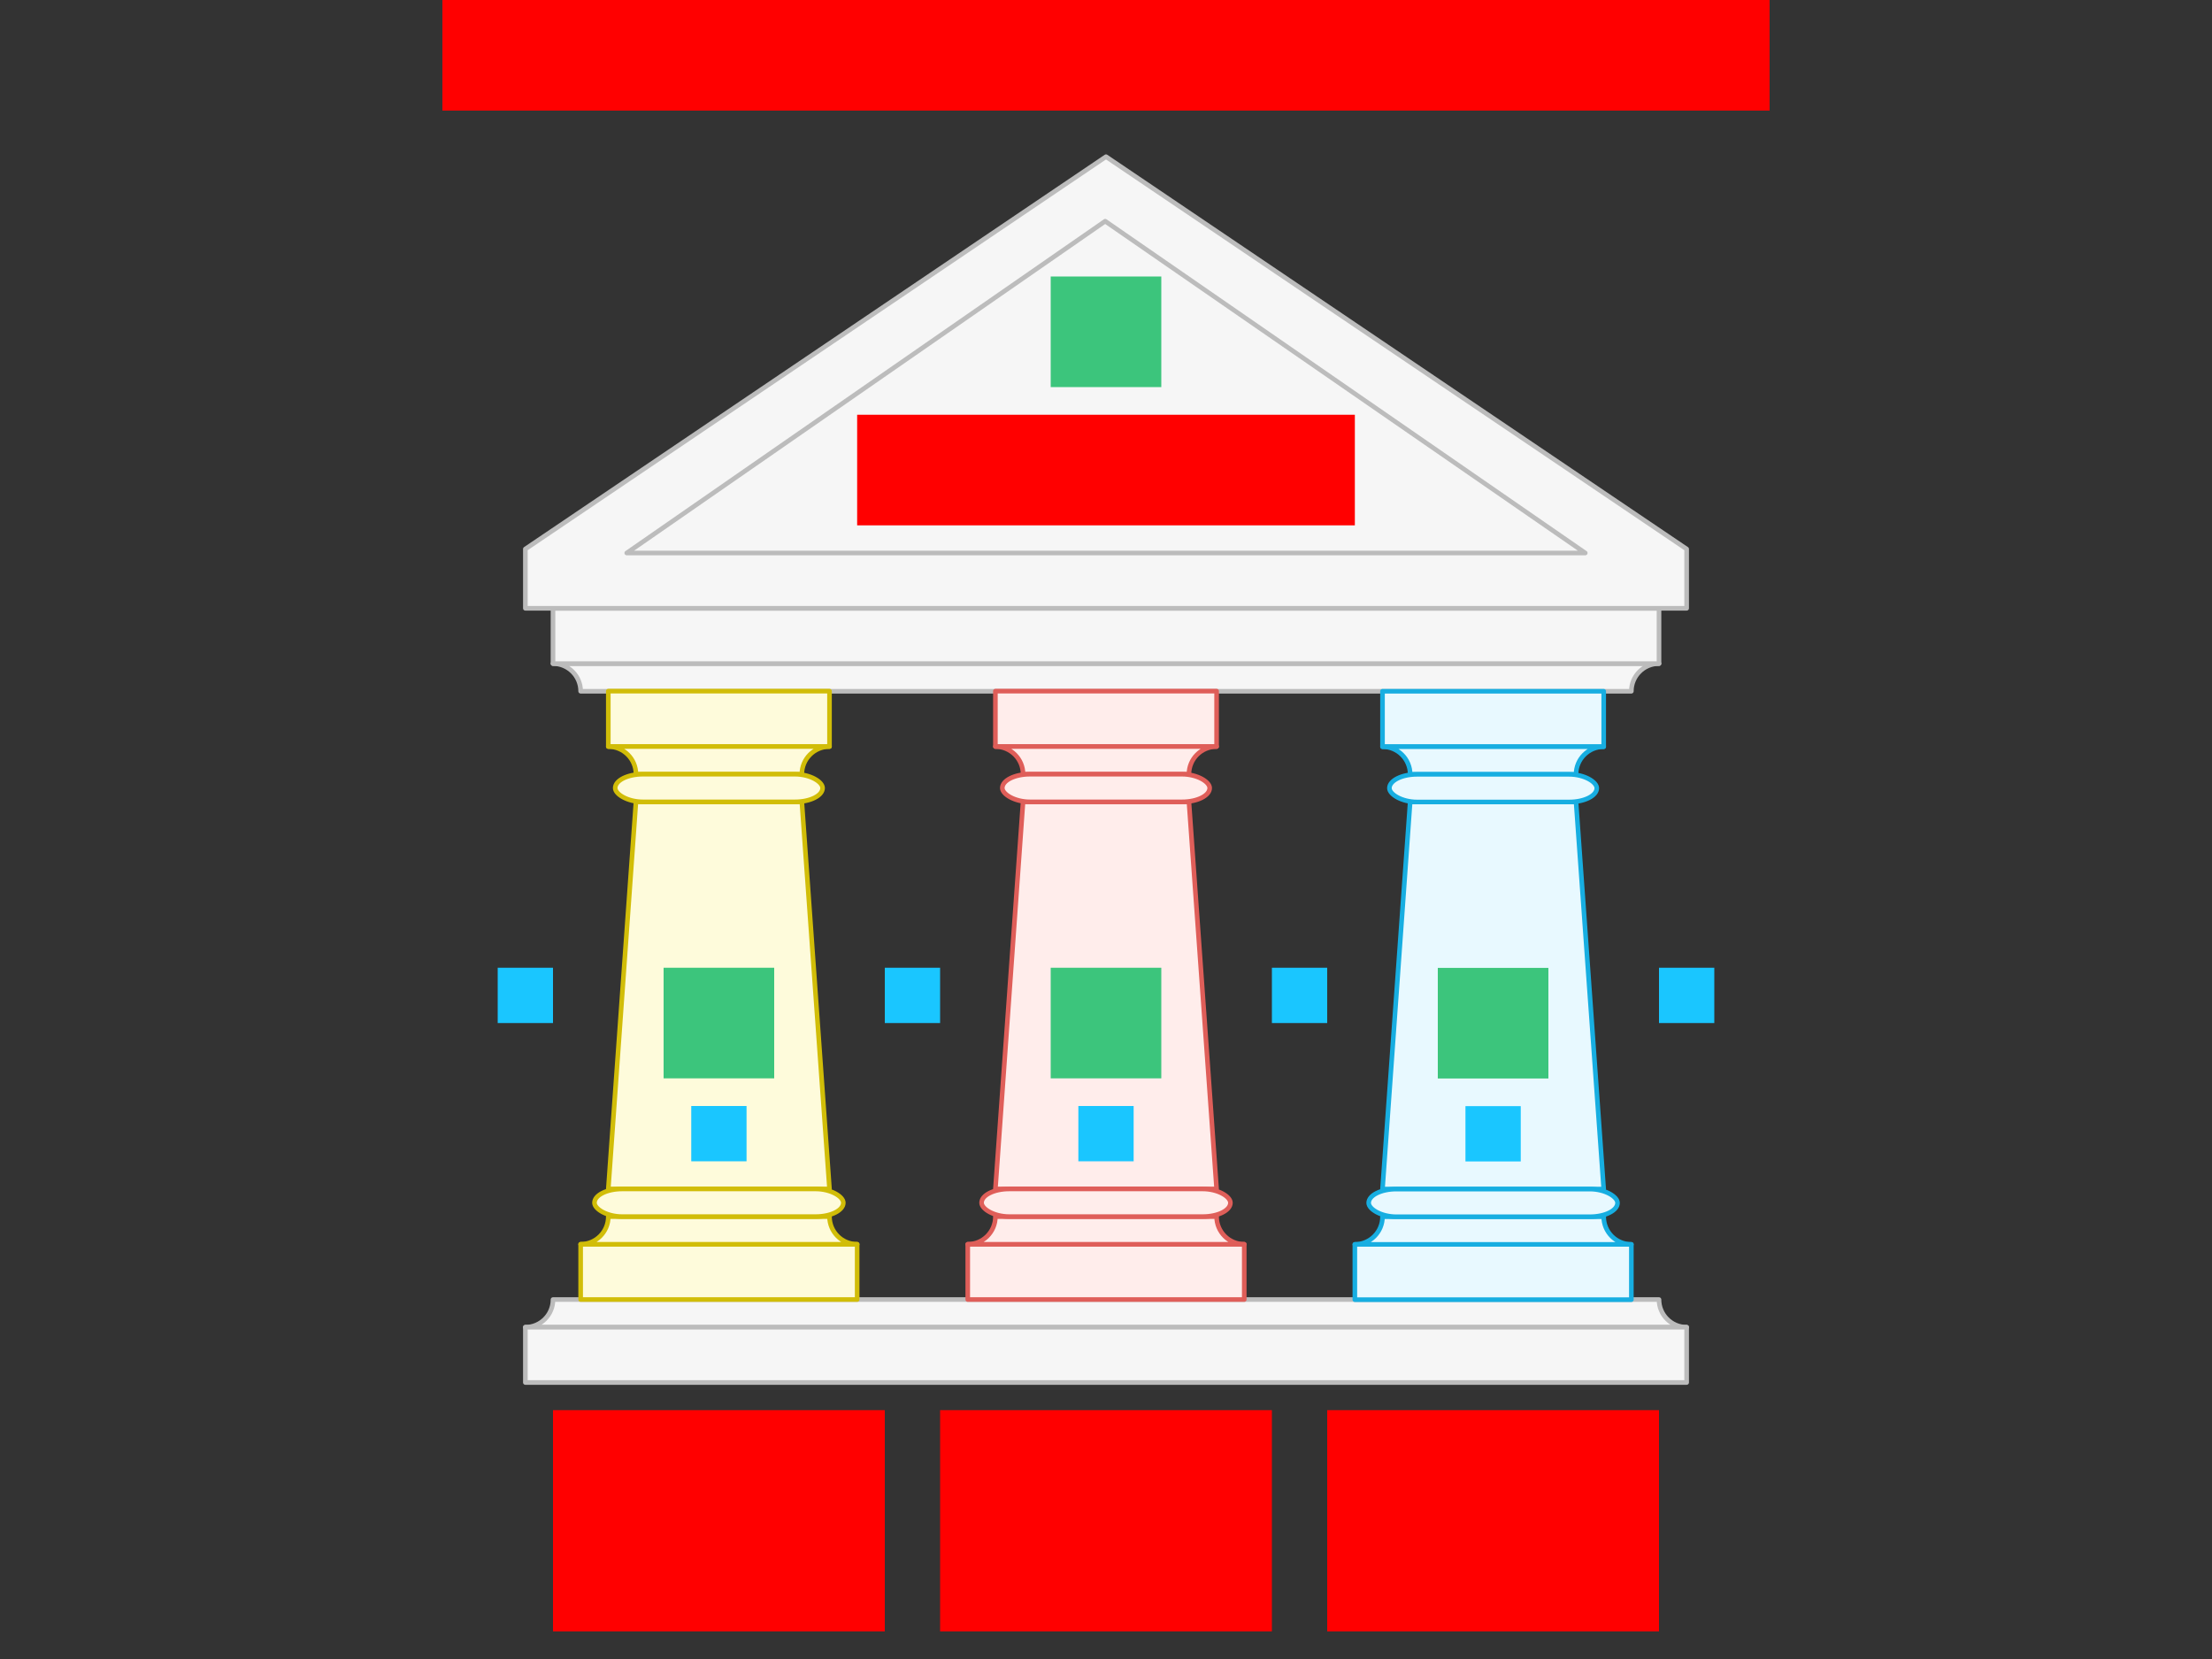
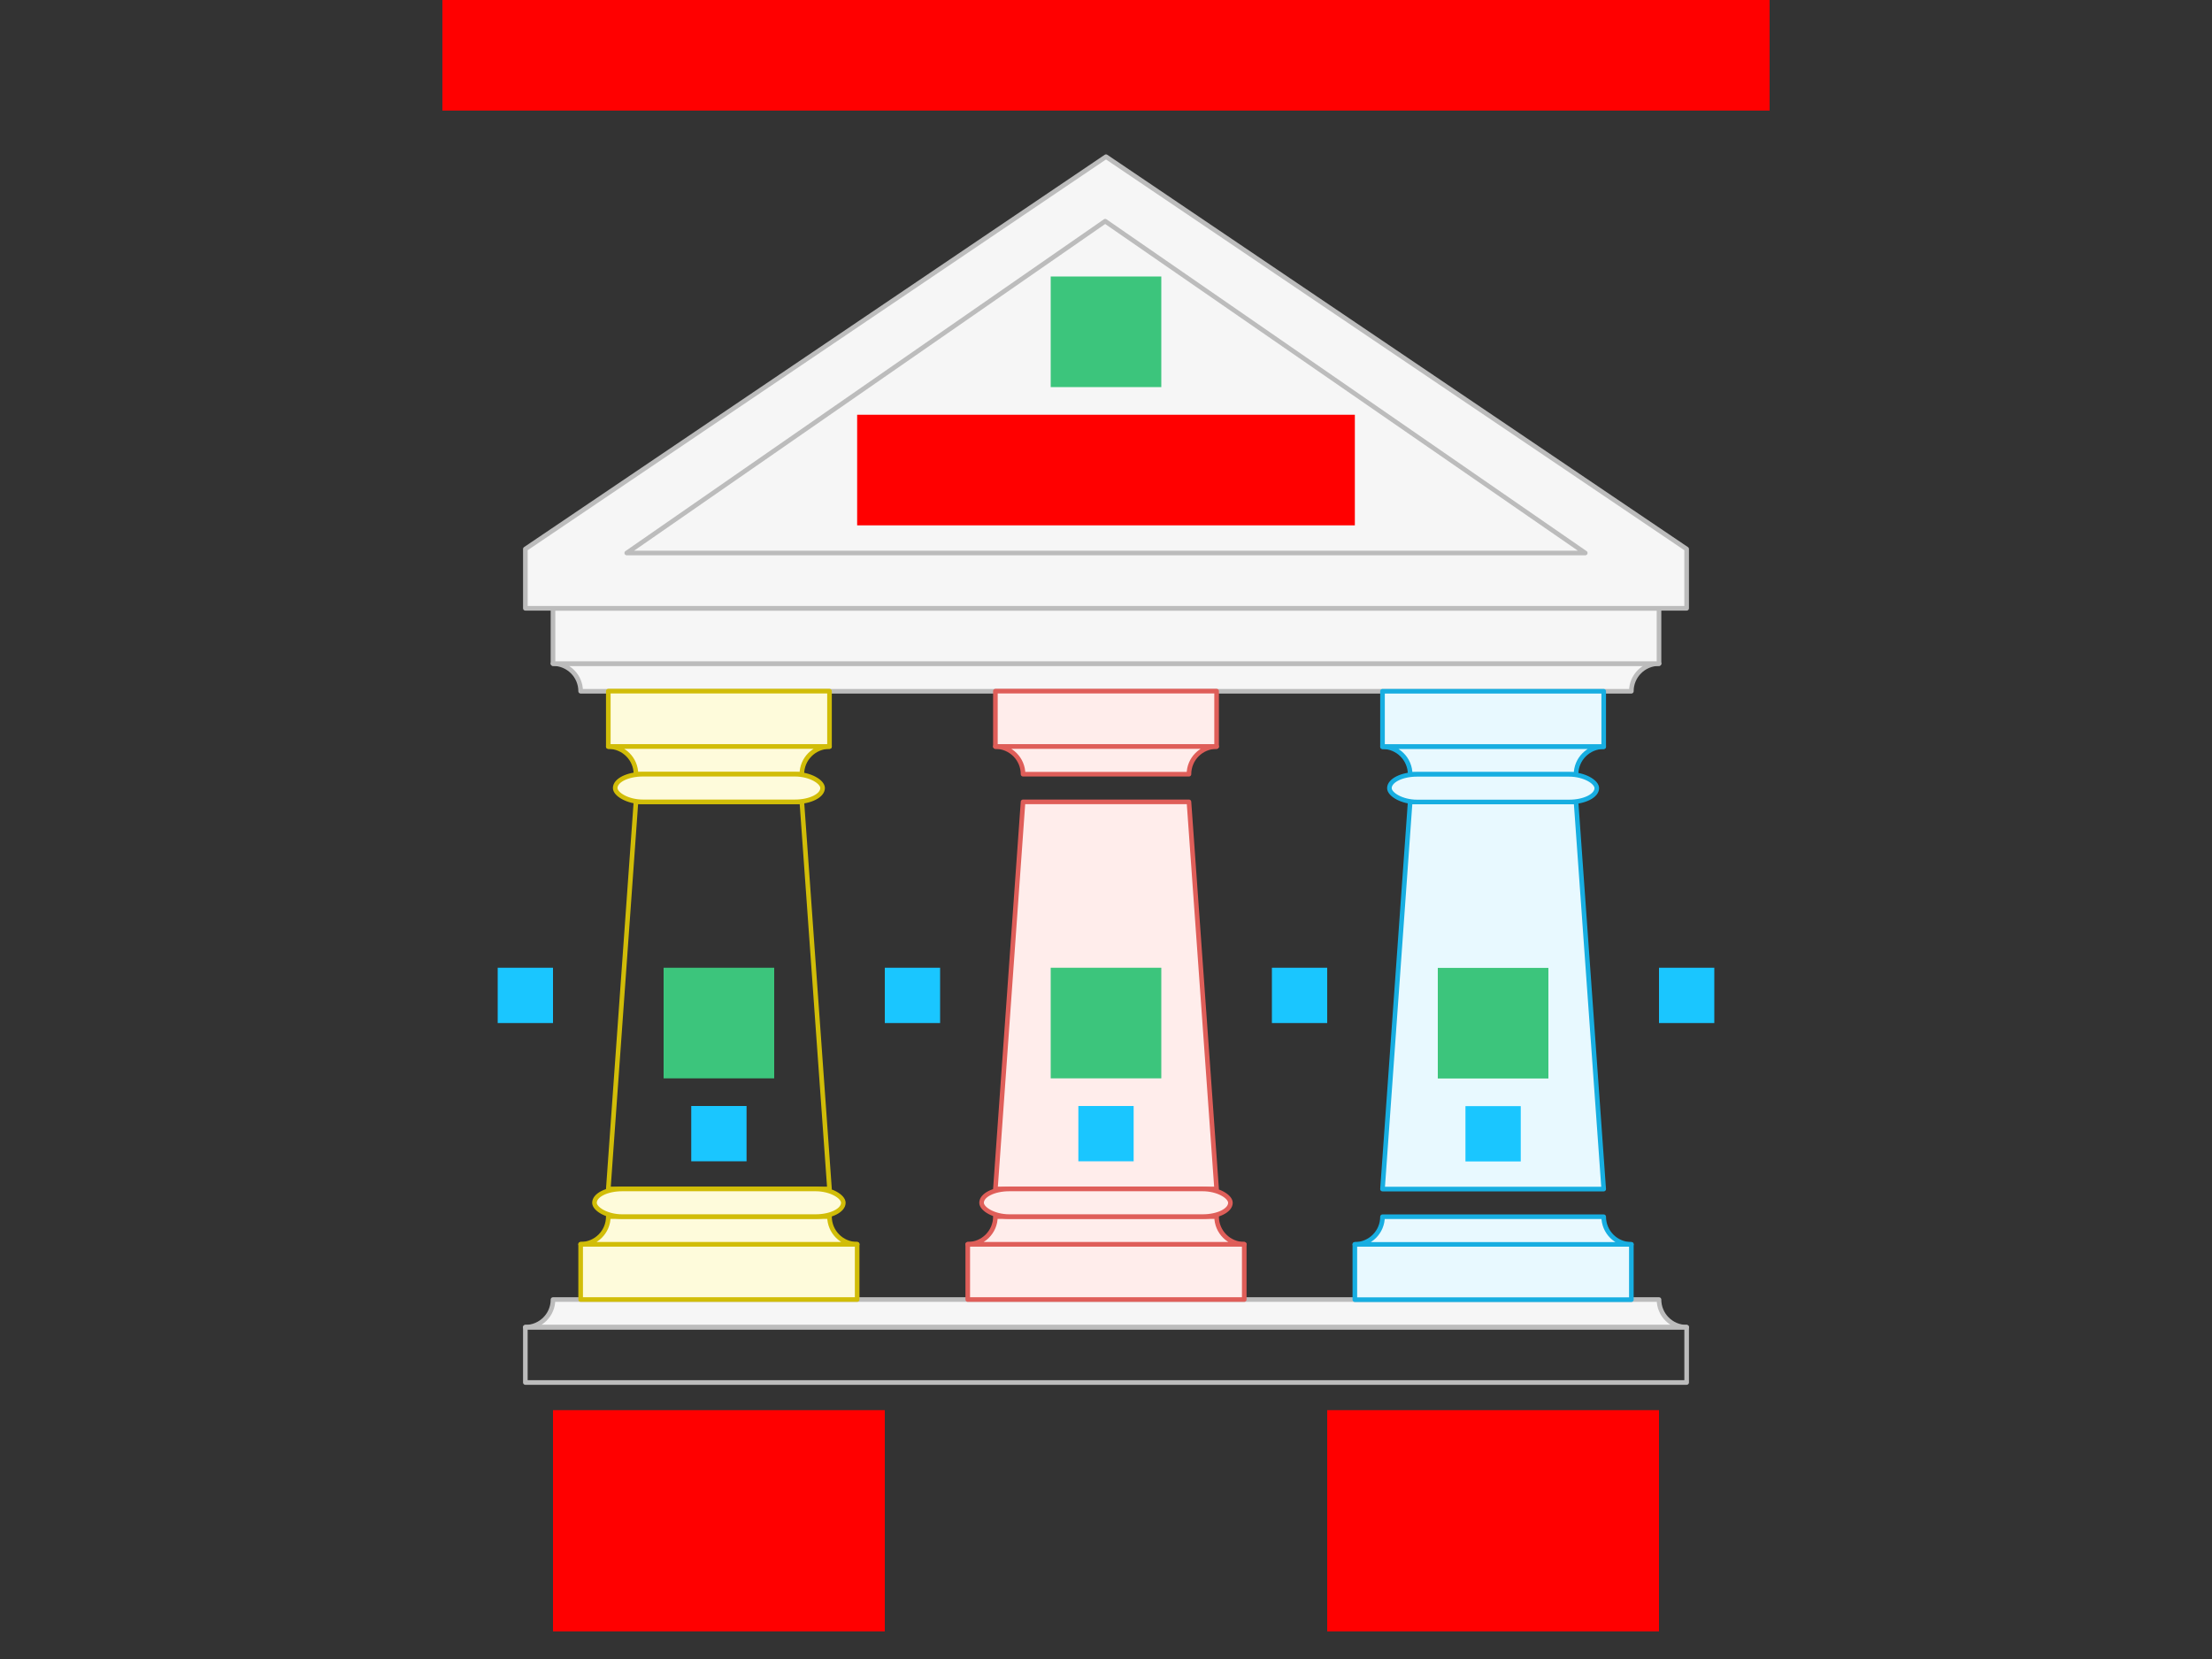
<svg xmlns="http://www.w3.org/2000/svg" width="960" height="720">
  <rect width="100%" height="100%" fill="#333333" stroke="none" />
  <g id="pillars-complex-v3--family--3">
    <g id="lines">
      <g id="common">
        <g id="cu-2">
          <g id="cu">
            <path id="Rectangle_9" transform="translate(240, 288)" fill="#f6f6f6" d="M12 12 L468 12 C468 5.373 473.373 0 480 0 L0 0 C6.627 0 12 5.373 12 12 Z" />
            <path id="Rectangle_9_1" transform="translate(240, 288)" fill="none" stroke="#bcbcbc" stroke-width="2" stroke-linejoin="round" stroke-linecap="none" stroke-miterlimit="4" d="M 480 0 C 473.373 0 468 5.373 468 12 L 12 12 C 12 5.373 6.627 0 0 0 L 480 0 Z" />
          </g>
          <g id="cu_1">
            <path id="Rectangle_51" transform="translate(240, 264)" fill="#f6f6f6" d="M480 0 L0 0 L0 24 L480 24 L480 0 Z" />
            <path id="Rectangle_51_1" transform="translate(240, 264)" fill="none" stroke="#bcbcbc" stroke-width="2" stroke-linejoin="round" stroke-linecap="none" stroke-miterlimit="4" d="M 0 0 L 480 0 L 480 24 L 0 24 L 0 0 Z" />
          </g>
          <g id="cu_2">
            <path id="Rectangle_37" transform="translate(228, 564)" fill="#f6f6f6" d="M12 0 L492 0 C492 6.627 497.373 12 504 12 L0 12 C6.627 12 12 6.627 12 0 Z" />
            <path id="Rectangle_37_1" transform="translate(228, 564)" fill="none" stroke="#bcbcbc" stroke-width="2" stroke-linejoin="round" stroke-linecap="none" stroke-miterlimit="4" d="M 504 12 C 497.373 12 492 6.627 492 0 L 12 0 C 12 6.627 6.627 12 0 12 L 504 12 Z" />
          </g>
          <g id="cu_3">
-             <path id="Rectangle_52" transform="translate(228, 576)" fill="#f6f6f6" d="M504 24 L0 24 L0 0 L504 0 L504 24 Z" />
            <path id="Rectangle_52_1" transform="translate(228, 576)" fill="none" stroke="#bcbcbc" stroke-width="2" stroke-linejoin="round" stroke-linecap="none" stroke-miterlimit="4" d="M 0 24 L 504 24 L 504 0 L 0 0 L 0 24 Z" />
          </g>
          <g id="cu_4">
            <path id="Rectangle_10" transform="translate(228, 68)" fill="#f6f6f6" d="M252 0 L504 170.264 L504 196 L0 196 L0 170.264 L252 0 Z" />
            <path id="Rectangle_10_1" transform="translate(228, 68)" fill="none" stroke="#bcbcbc" stroke-width="2" stroke-linejoin="round" stroke-linecap="none" stroke-miterlimit="4" d="M 252 0 L 504 170.264 L 504 196 L 0 196 L 0 170.264 L 252 0 Z" />
          </g>
        </g>
        <g id="cu-1">
          <g id="cu_5">
            <path id="Rectangle_50" transform="translate(272, 96)" fill="#f6f6f6" d="M207.645 0 L0 144 L416 144 L207.645 0 Z" />
            <path id="Rectangle_50_1" transform="translate(272, 96)" fill="none" stroke="#bcbcbc" stroke-width="2" stroke-linejoin="round" stroke-linecap="none" stroke-miterlimit="4" d="M 207.645 0 L 0 144 L 416 144 L 207.645 0 Z" />
          </g>
        </g>
      </g>
      <g id="g-3">
        <g id="cu_6">
          <g id="cu_7">
            <path id="Rectangle_57" transform="translate(600, 348.059)" fill="#e8f9ff" d="M12 0 L84 0 L96 168 L0 168 L12 0 Z" />
            <path id="Rectangle_57_1" transform="translate(600, 348.059)" fill="none" stroke="#17aee1" stroke-width="2" stroke-linejoin="round" stroke-linecap="none" stroke-miterlimit="4" d="M 12 0 L 84 0 L 96 168 L 0 168 L 12 0 Z" />
          </g>
          <g id="cu_8">
            <path id="Rectangle_58" transform="translate(600, 300)" fill="#e8f9ff" d="M0 0 L96 0 L96 24.058 L0 24.058 L0 0 Z" />
            <path id="Rectangle_58_1" transform="translate(600, 300)" fill="none" stroke="#17aee1" stroke-width="2" stroke-linejoin="round" stroke-linecap="none" stroke-miterlimit="4" d="M 0 0 L 96 0 L 96 24.058 L 0 24.058 L 0 0 Z" />
          </g>
          <g id="cu_9">
            <path id="Rectangle_59" transform="matrix(1, 0, 0, -1, 588, 564.059)" fill="#e8f9ff" d="M0 0 L120 0 L120 24 L0 24 L0 0 Z" />
            <path id="Rectangle_59_1" transform="matrix(1, 0, 0, -1, 588, 564.059)" fill="none" stroke="#17aee1" stroke-width="2" stroke-linejoin="round" stroke-linecap="none" stroke-miterlimit="4" d="M 0 0 L 120 0 L 120 24 L 0 24 L 0 0 Z" />
          </g>
          <g id="cu_10">
            <path id="Rectangle_60" transform="translate(600, 324.059)" fill="#e8f9ff" d="M0 0 L96 0 C89.373 0 84 5.373 84 12 L12 12 C12 5.373 6.627 0 0 0 Z" />
            <path id="Rectangle_60_1" transform="translate(600, 324.059)" fill="none" stroke="#17aee1" stroke-width="2" stroke-linejoin="round" stroke-linecap="none" stroke-miterlimit="4" d="M 0 0 L 96 0 C 89.373 0 84 5.373 84 12 L 12 12 C 12 5.373 6.627 0 0 0 Z" />
          </g>
          <g id="cu_11">
            <path id="Rectangle_61" transform="translate(588, 528.059)" fill="#e8f9ff" d="M0 12 L120 12 C113.373 12 108 6.627 108 0 L12 0 C12 6.627 6.627 12 0 12 Z" />
            <path id="Rectangle_61_1" transform="translate(588, 528.059)" fill="none" stroke="#17aee1" stroke-width="2" stroke-linejoin="round" stroke-linecap="none" stroke-miterlimit="4" d="M 0 12 L 120 12 C 113.373 12 108 6.627 108 0 L 12 0 C 12 6.627 6.627 12 0 12 Z" />
          </g>
          <rect id="Rectangle_71" stroke="#17aee1" fill="#e8f9ff" stroke-width="2" stroke-linejoin="round" transform="translate(603, 336.059)" width="90" height="12" rx="12" ry="12" />
-           <rect id="Rectangle_75" stroke="#17aee1" fill="#e8f9ff" stroke-width="2" stroke-linejoin="round" transform="translate(594, 516.059)" width="108" height="12" rx="12" ry="12" />
        </g>
      </g>
      <g id="g-2">
        <g id="cu_12">
          <g id="cu_13">
            <path id="Rectangle_51_2" transform="translate(432, 348)" fill="#ffedeb" d="M12 0 L84 0 L96 168 L0 168 L12 0 Z" />
            <path id="Rectangle_51_3" transform="translate(432, 348)" fill="none" stroke="#df5e59" stroke-width="2" stroke-linejoin="round" stroke-linecap="none" stroke-miterlimit="4" d="M 12 0 L 84 0 L 96 168 L 0 168 L 12 0 Z" />
          </g>
          <g id="cu_14">
            <path id="Rectangle_52_2" transform="translate(432, 299.941)" fill="#ffedeb" d="M0 0 L96 0 L96 24.058 L0 24.058 L0 0 Z" />
            <path id="Rectangle_52_3" transform="translate(432, 299.941)" fill="none" stroke="#df5e59" stroke-width="2" stroke-linejoin="round" stroke-linecap="none" stroke-miterlimit="4" d="M 0 0 L 96 0 L 96 24.058 L 0 24.058 L 0 0 Z" />
          </g>
          <g id="cu_15">
            <path id="Rectangle_53" transform="matrix(1, 0, 0, -1, 420, 564)" fill="#ffedeb" d="M0 0 L120 0 L120 24 L0 24 L0 0 Z" />
            <path id="Rectangle_53_1" transform="matrix(1, 0, 0, -1, 420, 564)" fill="none" stroke="#df5e59" stroke-width="2" stroke-linejoin="round" stroke-linecap="none" stroke-miterlimit="4" d="M 0 0 L 120 0 L 120 24 L 0 24 L 0 0 Z" />
          </g>
          <g id="cu_16">
            <path id="Rectangle_54" transform="translate(432, 324)" fill="#ffedeb" d="M0 0 L96 0 C89.373 0 84 5.373 84 12 L12 12 C12 5.373 6.627 0 0 0 Z" />
            <path id="Rectangle_54_1" transform="translate(432, 324)" fill="none" stroke="#df5e59" stroke-width="2" stroke-linejoin="round" stroke-linecap="none" stroke-miterlimit="4" d="M 0 0 L 96 0 C 89.373 0 84 5.373 84 12 L 12 12 C 12 5.373 6.627 0 0 0 Z" />
          </g>
          <g id="cu_17">
            <path id="Rectangle_55" transform="translate(420, 528)" fill="#ffedeb" d="M0 12 L120 12 C113.373 12 108 6.627 108 0 L12 0 C12 6.627 6.627 12 0 12 Z" />
            <path id="Rectangle_55_1" transform="translate(420, 528)" fill="none" stroke="#df5e59" stroke-width="2" stroke-linejoin="round" stroke-linecap="none" stroke-miterlimit="4" d="M 0 12 L 120 12 C 113.373 12 108 6.627 108 0 L 12 0 C 12 6.627 6.627 12 0 12 Z" />
          </g>
-           <rect id="Rectangle_70" stroke="#df5e59" fill="#ffedeb" stroke-width="2" stroke-linejoin="round" transform="translate(435, 336)" width="90" height="12" rx="12" ry="12" />
          <rect id="Rectangle_74" stroke="#df5e59" fill="#ffedeb" stroke-width="2" stroke-linejoin="round" transform="translate(426, 516)" width="108" height="12" rx="12" ry="12" />
        </g>
      </g>
      <g id="g-1">
        <g id="cu_18">
          <g id="cu_19">
-             <path id="Rectangle_1" transform="translate(264, 348)" fill="#fefbdb" d="M12 0 L84 0 L96 168 L0 168 L12 0 Z" />
            <path id="Rectangle_1_1" transform="translate(264, 348)" fill="none" stroke="#d1bd08" stroke-width="2" stroke-linejoin="round" stroke-linecap="none" stroke-miterlimit="4" d="M 12 0 L 84 0 L 96 168 L 0 168 L 12 0 Z" />
          </g>
          <g id="cu_20">
            <path id="Rectangle_19" transform="translate(264, 299.941)" fill="#fefbdb" d="M0 0 L96 0 L96 24.058 L0 24.058 L0 0 Z" />
            <path id="Rectangle_19_1" transform="translate(264, 299.941)" fill="none" stroke="#d1bd08" stroke-width="2" stroke-linejoin="round" stroke-linecap="none" stroke-miterlimit="4" d="M 0 0 L 96 0 L 96 24.058 L 0 24.058 L 0 0 Z" />
          </g>
          <g id="cu_21">
            <path id="Rectangle_41" transform="matrix(1, 0, 0, -1, 252, 564)" fill="#fefbdb" d="M0 0 L120 0 L120 24 L0 24 L0 0 Z" />
            <path id="Rectangle_41_1" transform="matrix(1, 0, 0, -1, 252, 564)" fill="none" stroke="#d1bd08" stroke-width="2" stroke-linejoin="round" stroke-linecap="none" stroke-miterlimit="4" d="M 0 0 L 120 0 L 120 24 L 0 24 L 0 0 Z" />
          </g>
          <g id="cu_22">
            <path id="Rectangle_40" transform="translate(264, 324)" fill="#fefbdb" d="M0 0 L96 0 C89.373 0 84 5.373 84 12 L12 12 C12 5.373 6.627 0 0 0 Z" />
            <path id="Rectangle_40_1" transform="translate(264, 324)" fill="none" stroke="#d1bd08" stroke-width="2" stroke-linejoin="round" stroke-linecap="none" stroke-miterlimit="4" d="M 0 0 L 96 0 C 89.373 0 84 5.373 84 12 L 12 12 C 12 5.373 6.627 0 0 0 Z" />
          </g>
          <g id="cu_23">
            <path id="Rectangle_47" transform="translate(252, 528)" fill="#fefbdb" d="M0 12 L120 12 C113.373 12 108 6.627 108 0 L12 0 C12 6.627 6.627 12 0 12 Z" />
            <path id="Rectangle_47_1" transform="translate(252, 528)" fill="none" stroke="#d1bd08" stroke-width="2" stroke-linejoin="round" stroke-linecap="none" stroke-miterlimit="4" d="M 0 12 L 120 12 C 113.373 12 108 6.627 108 0 L 12 0 C 12 6.627 6.627 12 0 12 Z" />
          </g>
          <rect id="Rectangle_69" stroke="#d1bd08" fill="#fefbdb" stroke-width="2" stroke-linejoin="round" transform="translate(267, 336)" width="90" height="12" rx="12" ry="12" />
          <rect id="Rectangle_73" stroke="#d1bd08" fill="#fefbdb" stroke-width="2" stroke-linejoin="round" transform="translate(258, 516)" width="108" height="12" rx="12" ry="12" />
        </g>
      </g>
    </g>
    <rect id="tx-ct-1" fill="#ff00001a" transform="translate(240, 612)" width="144" height="96" rx="0" ry="0" />
-     <rect id="tx-ct-2" fill="#ff00001a" transform="translate(408, 612)" width="144" height="96" rx="0" ry="0" />
    <rect id="tx-ct-3" fill="#ff00001a" transform="translate(576, 612)" width="144" height="96" rx="0" ry="0" />
    <rect id="ic-cc-1" fill="#3cc57c1a" transform="translate(288, 420)" width="48" height="48" rx="0" ry="0" />
    <rect id="ic-cc-2" fill="#3cc57c1a" transform="translate(456, 420)" width="48" height="48" rx="0" ry="0" />
    <rect id="ic-cc-3" fill="#3cc57c1a" transform="translate(624, 420.059)" width="48" height="48" rx="0" ry="0" />
    <rect id="ic-cc-end" fill="#3cc57c1a" transform="translate(456, 120)" width="48" height="48" rx="0" ry="0" />
    <rect id="tx-cc-end" fill="#ff00001a" transform="translate(372, 180)" width="216" height="48" rx="0" ry="0" />
    <path id="tx-cb-title" transform="matrix(1, -1.6081230200044232e-16, 1.6081230200044232e-16, 1, 192, 0)" fill="#ff00001a" d="M0 0 L576 0 L576 48 L0 48 L0 0 Z" />
    <rect id="bt-cc-remove-3" fill="#1ac6ff33" transform="translate(636, 480.059)" width="24" height="24" rx="0" ry="0" />
    <rect id="bt-cc-remove-2" fill="#1ac6ff33" transform="translate(468, 480)" width="24" height="24" rx="0" ry="0" />
    <rect id="bt-cc-remove-1" fill="#1ac6ff33" transform="translate(300, 480)" width="24" height="24" rx="0" ry="0" />
    <rect id="bt-cc-add-4" fill="#1ac6ff33" transform="translate(720, 420)" width="24" height="24" rx="0" ry="0" />
    <rect id="bt-cc-add-3" fill="#1ac6ff33" transform="translate(552, 420)" width="24" height="24" rx="0" ry="0" />
    <rect id="bt-cc-add-2" fill="#1ac6ff33" transform="translate(384, 420)" width="24" height="24" rx="0" ry="0" />
    <rect id="bt-cc-add-1" fill="#1ac6ff33" transform="translate(216, 420)" width="24" height="24" rx="0" ry="0" />
  </g>
</svg>